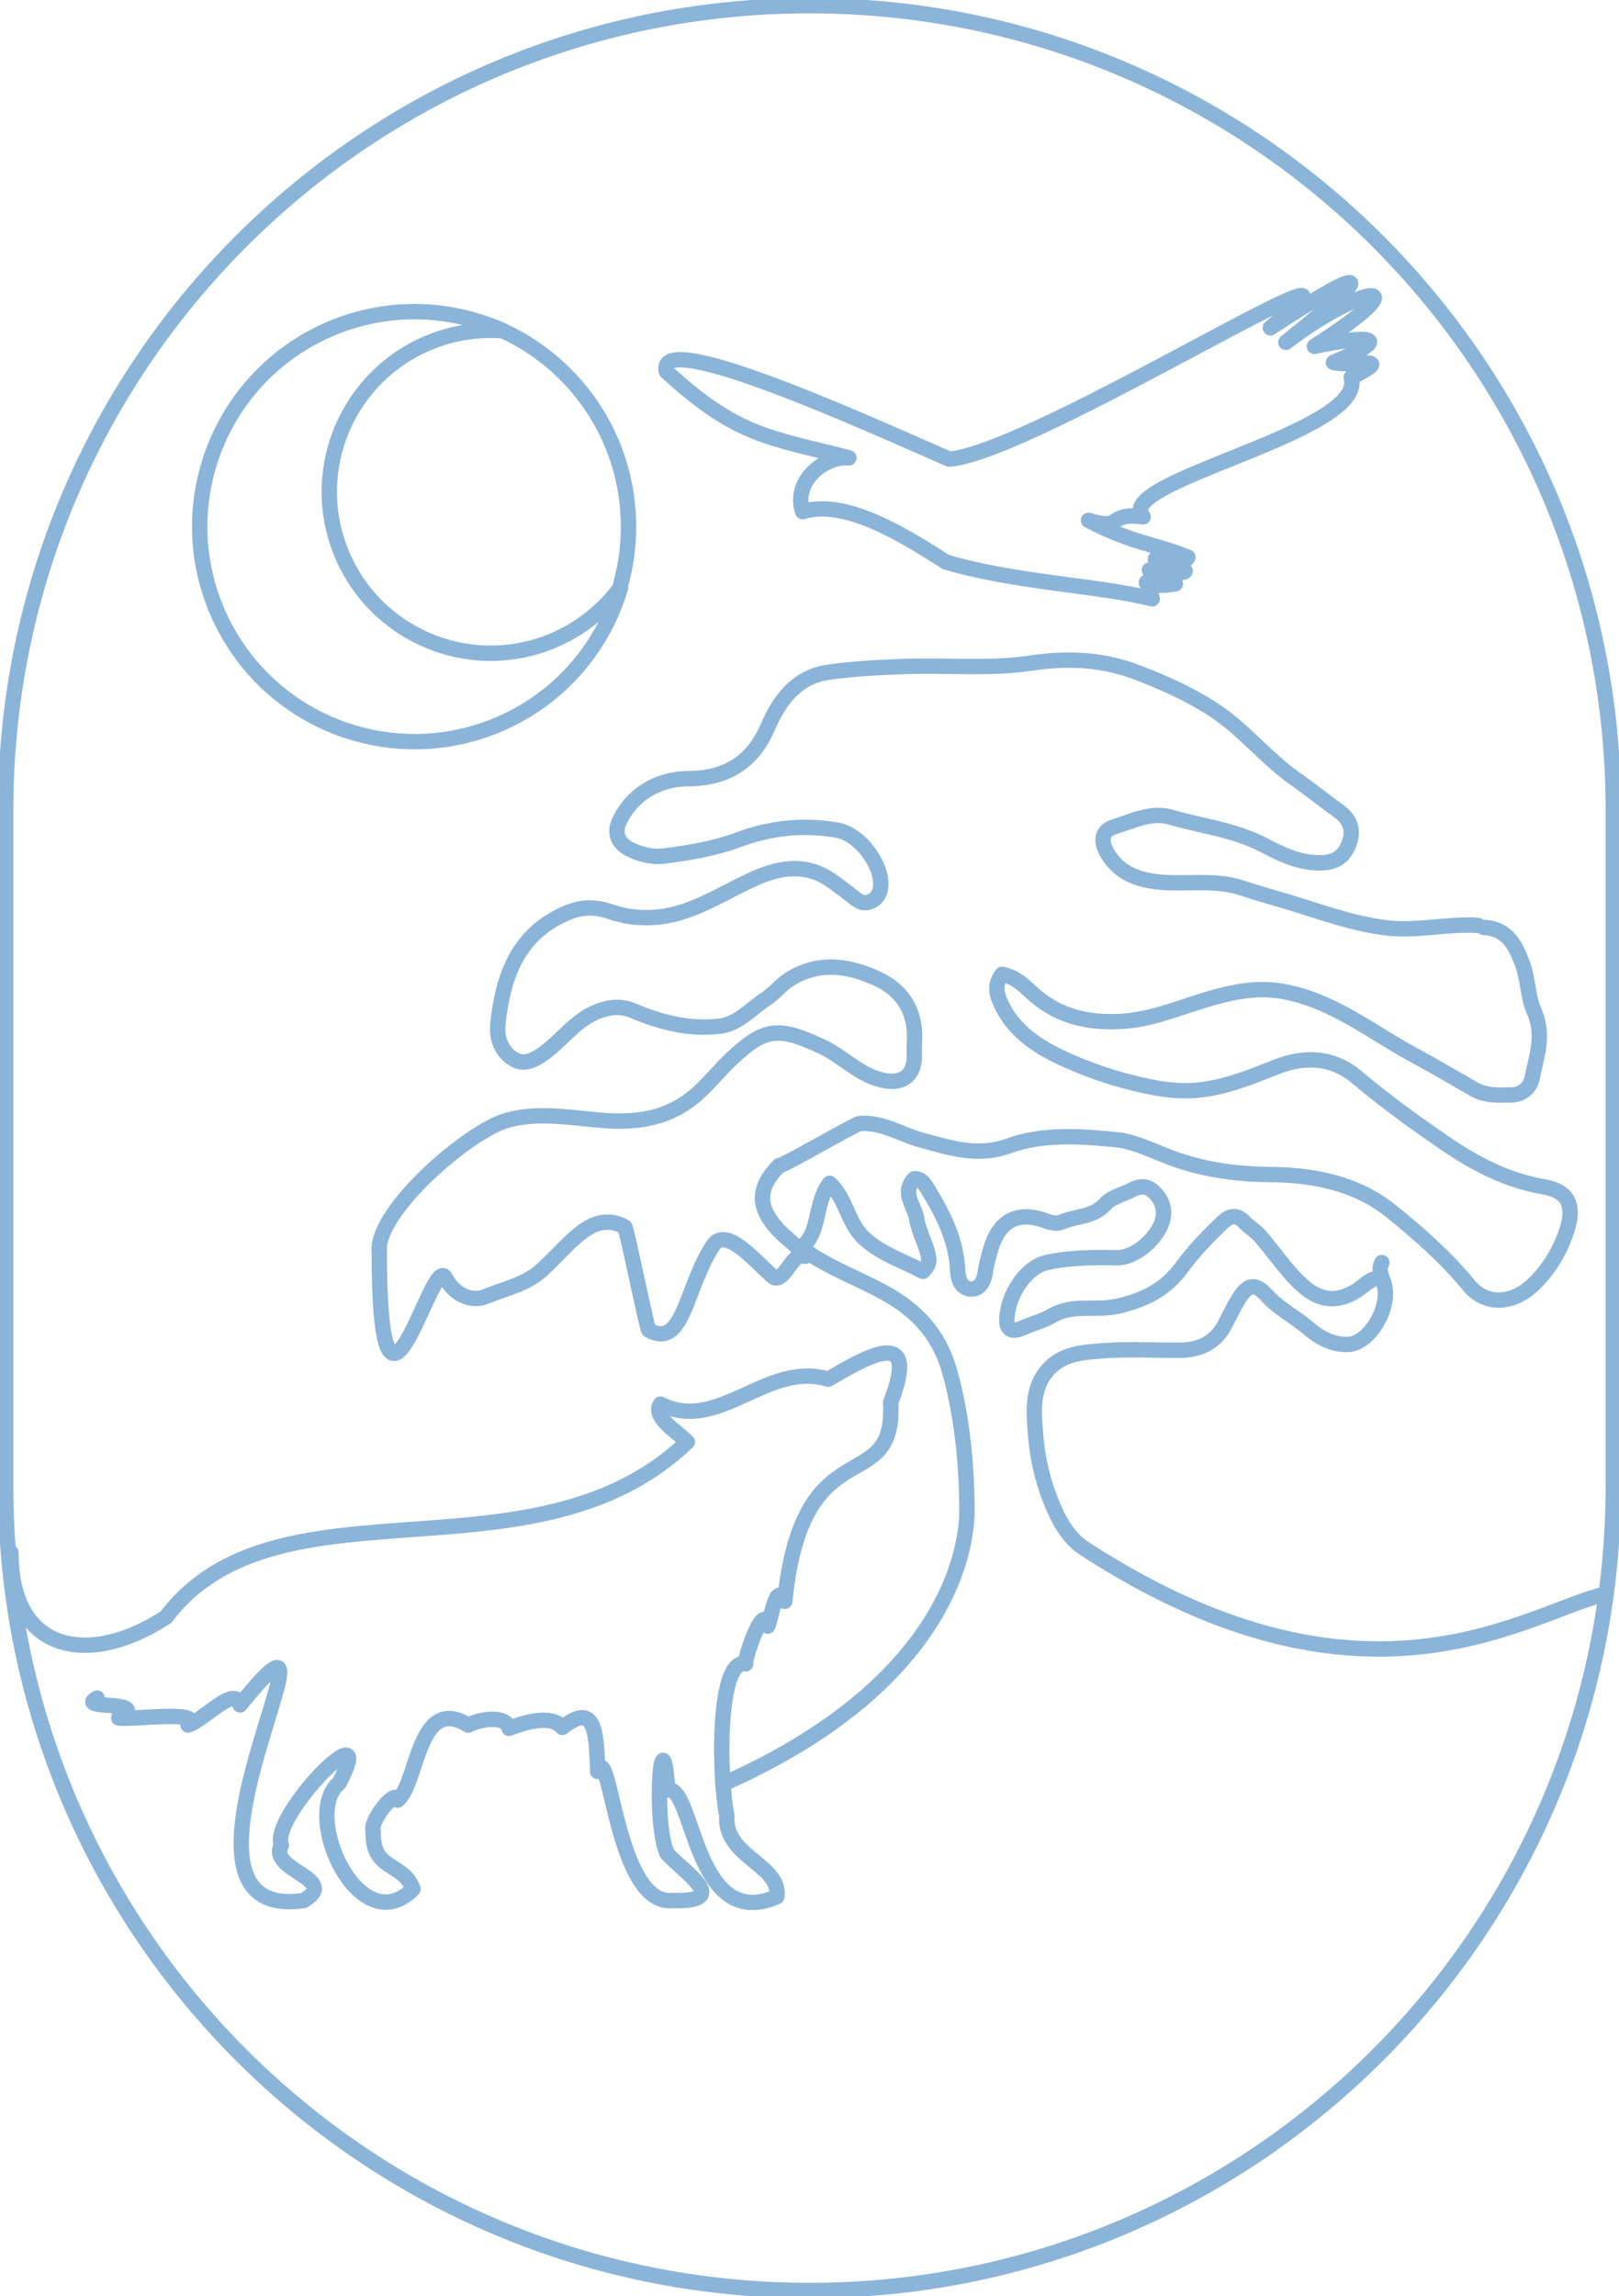
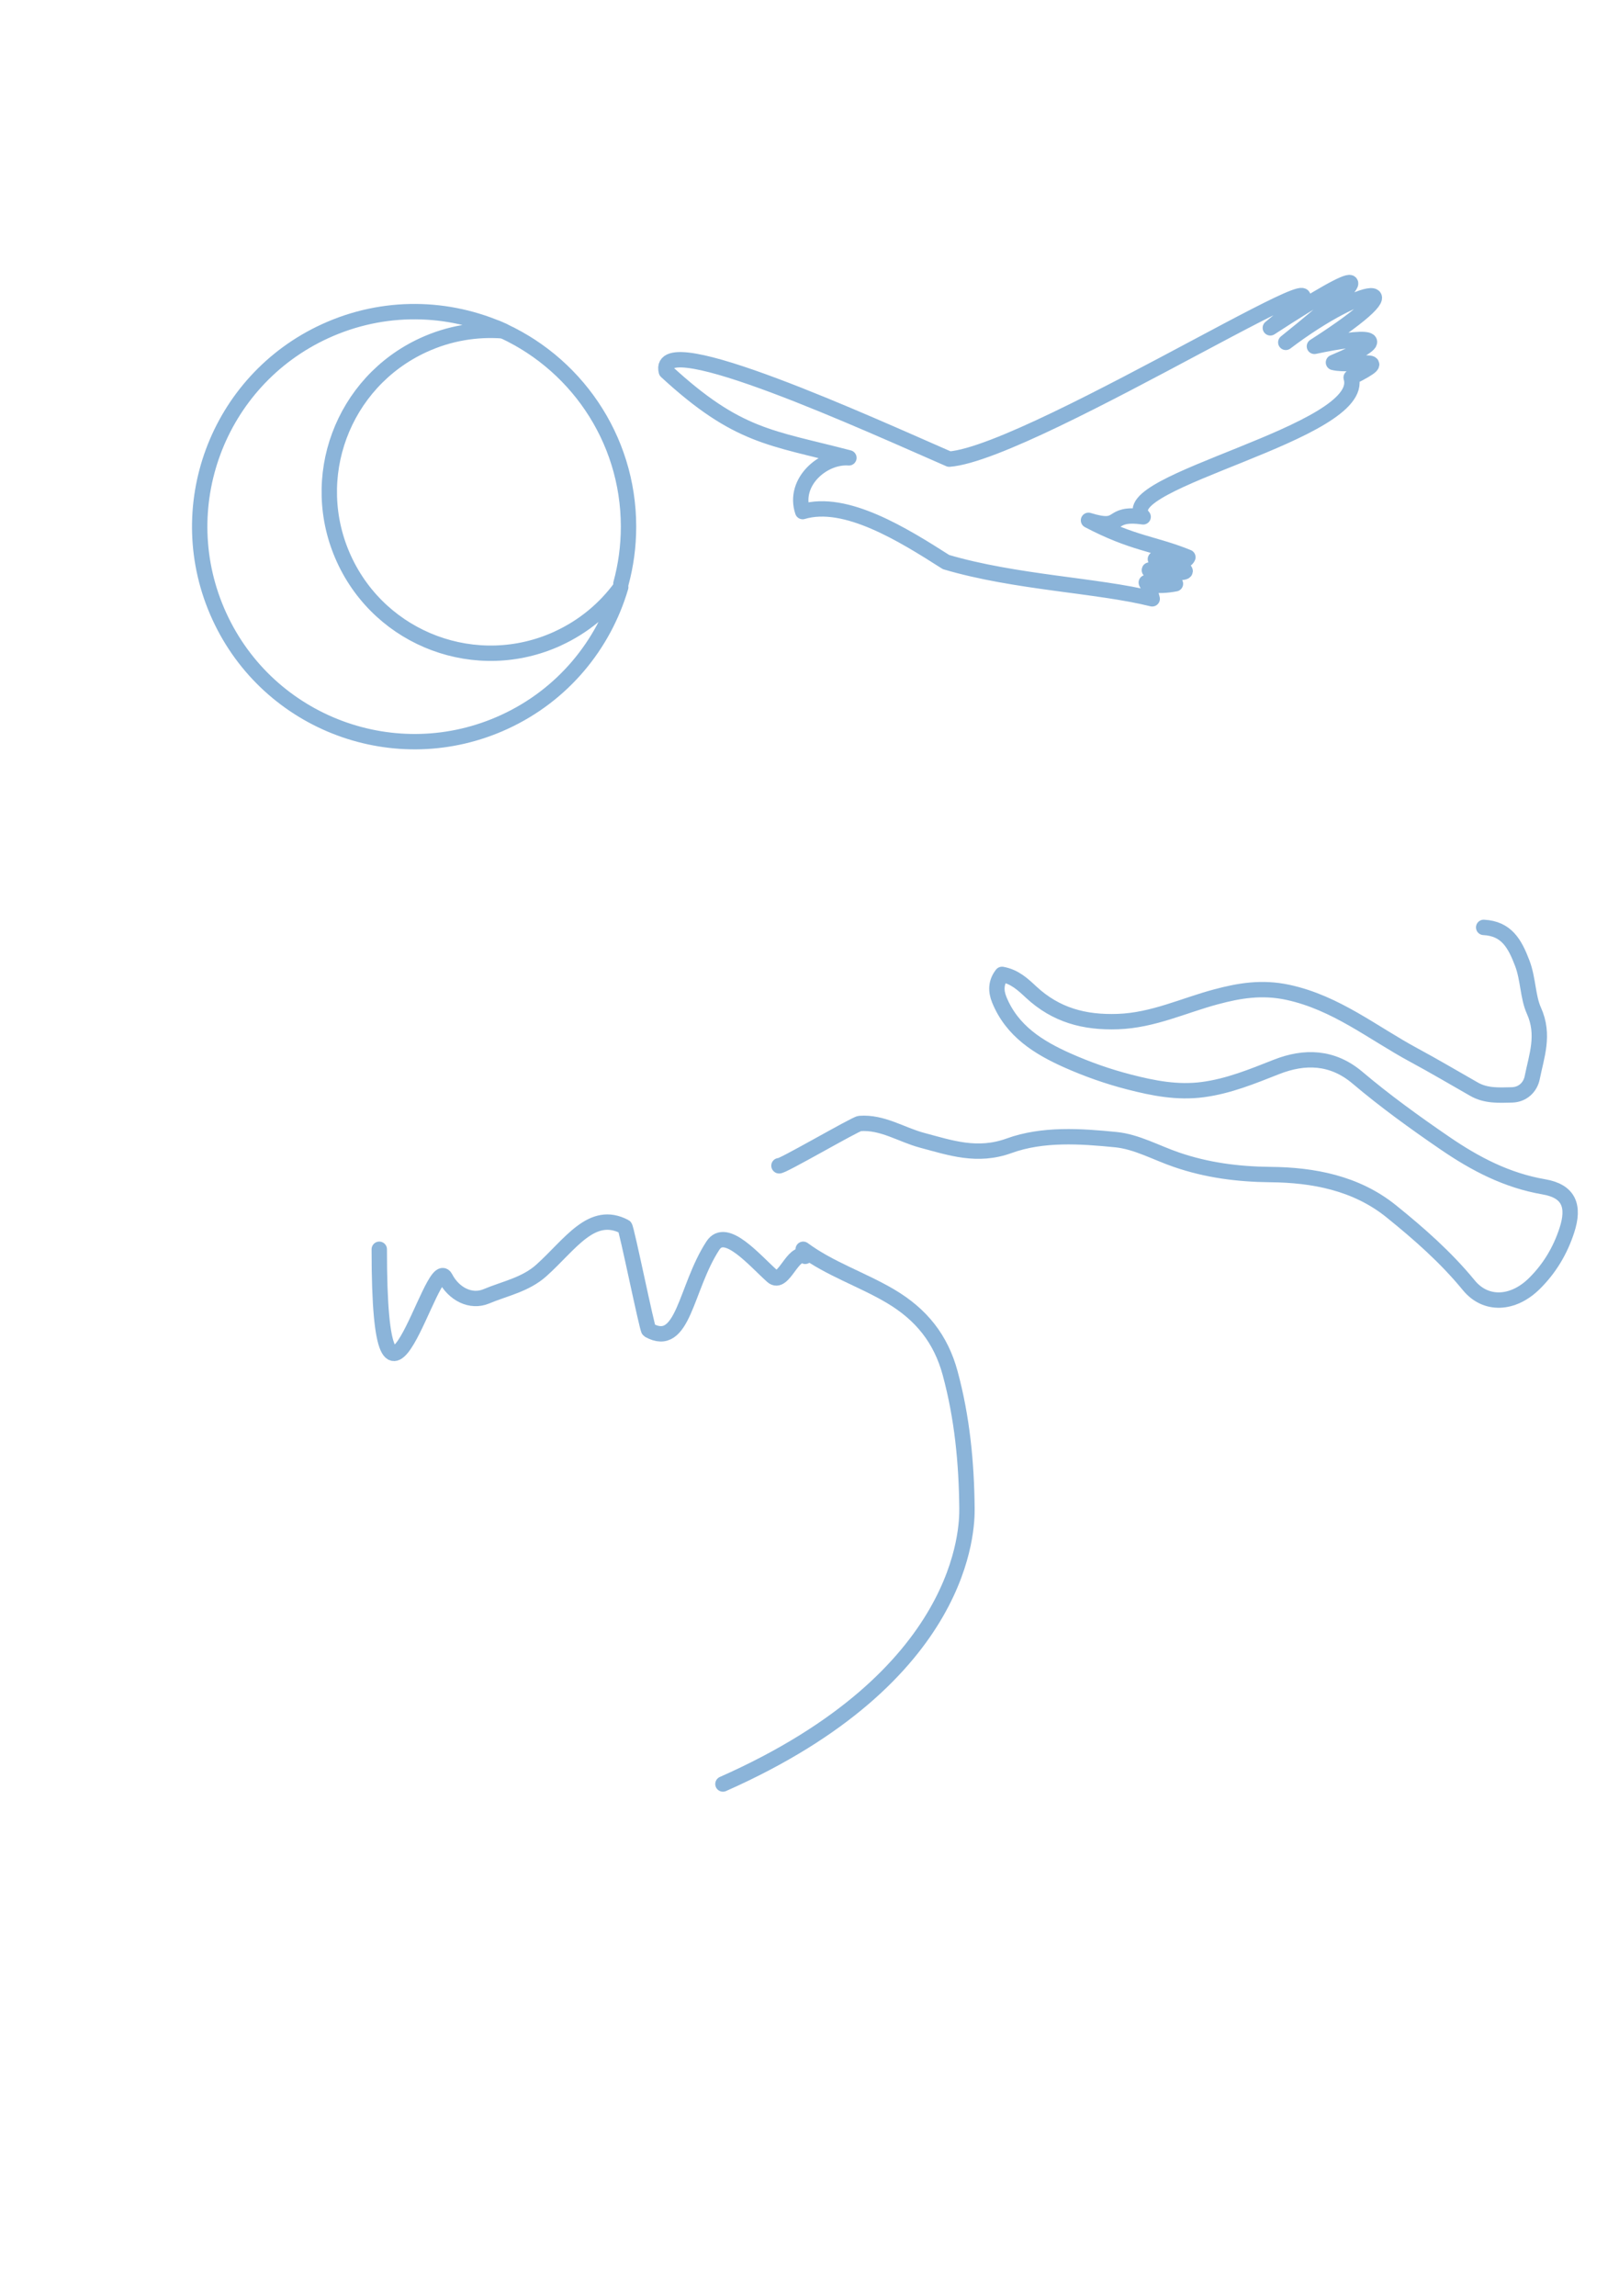
<svg xmlns="http://www.w3.org/2000/svg" width="316" height="448" viewBox="0 0 316 448" fill="none">
  <g clip-path="url(#clip0_317_816)">
    <path d="M74.027 243.739C73.997 288.739 84.287 244.204 86.919 249.291C88.567 252.478 91.909 254.186 94.925 252.922C98.547 251.399 102.546 250.659 105.666 247.864C111.343 242.77 115.498 235.945 121.944 239.361C122.284 239.539 126.298 259.333 126.631 259.517C133.439 263.311 133.735 251.303 139.146 243.021C141.652 239.176 147.263 245.898 150.759 249.01C152.933 250.933 154.766 243.724 157.161 245.114" stroke="#8BB4D9" stroke-width="3" stroke-linecap="round" stroke-linejoin="round" />
-     <path d="M288.471 180.541C282.454 180.164 276.525 181.776 270.434 181.007C263.81 180.179 257.638 177.857 251.354 175.957C248.412 175.062 245.418 174.264 242.55 173.295C237.456 171.58 232.459 172.474 227.418 172.179C223.322 171.942 218.961 170.966 216.337 166.803C214.747 164.289 214.843 162.123 217.505 161.302C221.053 160.2 224.727 158.329 228.49 159.431C234.522 161.191 240.85 161.864 246.579 164.844C249.972 166.611 253.461 168.341 257.571 168.356C260.757 168.363 262.539 167.032 263.448 164.178C264.254 161.649 263.352 159.734 261.26 158.226C258.406 156.163 255.664 153.952 252.781 151.934C247.03 147.904 242.712 142.233 236.71 138.373C231.971 135.326 226.996 133.116 221.866 131.164C215.213 128.635 208.479 128.287 201.249 129.374C193.309 130.565 185.097 129.759 177.002 130.025C171.842 130.195 166.66 130.432 161.559 131.178C155.461 132.073 152.097 136.65 149.828 141.907C146.826 148.88 141.593 151.882 134.319 151.926C128.072 151.963 123.267 155.283 120.968 160.045C119.615 162.847 120.968 164.592 122.631 165.524C124.62 166.64 127.289 167.306 129.521 167.025C134.496 166.404 139.493 165.561 144.247 163.801C150.478 161.487 156.85 160.836 163.378 161.967C167.924 162.759 172.116 168.689 171.909 172.733C171.835 174.123 171.347 175.055 170.349 175.669C169.277 176.327 168.198 176.312 167.022 175.38C165.5 174.182 163.94 172.992 162.358 171.868C157.287 168.252 152.031 169.28 147.263 171.41C142.317 173.62 137.616 176.667 132.426 178.146C128.213 179.351 123.578 179.41 119.238 177.902C116.481 176.94 113.849 176.844 111.129 177.924C101.245 181.857 98.163 190.198 97.172 199.869C96.869 202.834 98.089 205.504 100.536 206.805C102.613 207.914 104.875 206.524 106.723 205.075C110.116 202.42 112.689 198.738 116.998 197.208C119.327 196.379 121.367 196.268 123.659 197.237C129.055 199.514 134.673 200.934 140.565 200.202C144.15 199.758 146.501 196.845 149.369 194.997C151.114 193.873 152.445 192.083 154.204 190.997C159.896 187.47 165.84 188.394 171.428 191.041C176.455 193.429 178.924 197.792 178.466 203.596C178.392 204.579 178.503 205.578 178.443 206.568C178.222 210.214 175.731 211.559 172.182 210.739C167.606 209.689 164.546 206.132 160.48 204.232C152.06 200.283 149.325 200.387 142.775 206.576C140.499 208.728 138.547 211.197 136.196 213.312C130.822 218.148 124.716 219.131 117.745 218.599C111.543 218.133 105.141 216.861 99.02 218.562C91.48 220.662 74.012 235.812 74.005 243.738" stroke="#8BB4D9" stroke-width="3" stroke-linecap="round" stroke-linejoin="round" />
    <path d="M152.038 227.435C152.038 227.974 166.948 219.264 167.806 219.198C172.249 218.865 175.915 221.394 179.966 222.473C185.488 223.945 190.744 225.8 196.961 223.545C203.504 221.172 210.874 221.66 217.822 222.355C221.844 222.754 225.68 224.921 229.613 226.266C235.579 228.314 241.574 229.098 248.005 229.165C256.24 229.239 264.675 230.784 271.543 236.33C276.976 240.714 282.21 245.306 286.689 250.77C289.979 254.785 295.316 254.549 299.493 250.415C302.42 247.517 304.512 244.064 305.821 240.049C307.366 235.317 306.235 232.403 301.341 231.56C294.119 230.318 287.968 227.109 281.988 223.013C276.126 218.998 270.375 214.85 264.956 210.265C260.062 206.117 254.614 206.006 249.151 208.158C244.442 210.007 239.852 211.914 234.773 212.587C229.813 213.245 225.156 212.328 220.402 211.108C216.233 210.036 212.197 208.609 208.309 206.879C202.727 204.387 197.538 201.186 195.039 195.048C194.337 193.326 194.374 191.655 195.579 190.109C198.063 190.553 199.674 192.091 201.271 193.577C206.091 198.043 211.613 199.551 218.207 199.315C225.082 199.071 231.01 196.172 237.375 194.479C241.803 193.296 246.253 192.505 251.384 193.614C260.809 195.655 267.913 201.518 275.956 205.851C279.925 207.988 283.814 210.295 287.739 212.528C290.053 213.844 292.596 213.682 295.094 213.622C297.238 213.571 298.695 212.077 299.057 210.28C299.907 205.999 301.526 201.91 299.389 197.178C298.177 194.487 298.303 191.041 297.12 187.928C295.642 184.039 294.015 181.177 289.587 180.941" stroke="#8BB4D9" stroke-width="3" stroke-linecap="round" stroke-linejoin="round" />
-     <path d="M269.709 246.341C269.059 247.657 269.539 248.774 270.02 250.083C271.72 254.704 267.44 262.135 263.086 262.312C260.136 262.431 257.46 260.967 255.472 259.229C252.818 256.915 249.617 255.392 247.214 252.715C245.004 250.245 243.518 250.578 241.766 253.417C240.813 254.97 239.999 256.612 239.179 258.246C237.338 261.921 234.241 263.399 230.345 263.436C225.318 263.481 220.269 263.155 215.272 263.547C211.694 263.828 207.828 263.983 204.975 266.808C201.271 270.475 201.766 275.296 202.121 279.799C202.461 284.088 203.356 288.377 204.952 292.451C206.423 296.207 208.294 299.934 211.605 302.093C266.797 337.998 298.369 314.337 313.487 310.98" stroke="#8BB4D9" stroke-width="3" stroke-linecap="round" stroke-linejoin="round" />
-     <path d="M268.977 249.314C267.181 249.617 266.043 251.066 264.579 251.946C260.838 254.194 257.504 253.772 254.237 250.829C251.014 247.938 248.7 244.286 245.869 241.077C244.945 240.034 243.777 239.413 242.919 238.481C240.946 236.33 239.378 237.735 238.122 238.962C235.512 241.52 232.925 244.182 230.774 247.132C227.588 251.517 223.596 253.565 218.273 254.822C213.941 255.843 209.366 254.312 205.307 256.715C203.614 257.713 201.633 258.194 199.822 259C197.834 259.887 196.355 259.858 196.525 257.129C196.791 252.759 200 247.206 204.583 246.26C209.003 245.343 213.461 245.299 217.845 245.402C221.896 245.491 226.272 241.143 226.982 237.786C227.388 235.879 226.804 234.045 225.23 232.566C223.744 231.161 222.347 231.413 220.787 232.219C219.079 233.106 216.928 233.564 215.73 234.91C213.343 237.579 209.957 237.21 207.141 238.467C206.401 238.799 205.255 238.622 204.213 238.23C198.595 236.123 194.854 238.126 193.25 244.138C192.903 245.447 192.489 246.777 192.319 248.197C192.141 249.676 191.291 251.828 189.17 251.465C187.543 251.184 187.004 249.558 186.923 247.842C186.656 241.897 184.025 236.795 181.001 231.893C180.499 231.08 179.855 229.889 178.458 229.986C175.849 232.736 178.532 235.243 178.924 237.801C179.294 240.219 180.609 242.408 181.171 244.848C181.504 246.275 181.164 247.007 180.129 248.049C176.374 246.023 172.278 244.818 168.774 241.698C165.448 238.733 165.248 233.919 161.922 230.858C158.736 235.124 160.325 240.788 156 243.687C154.463 242.26 152.696 240.921 151.291 239.272C147.847 235.221 147.935 231.575 152.045 227.457" stroke="#8BB4D9" stroke-width="3" stroke-linecap="round" stroke-linejoin="round" />
    <path d="M156.769 243.738C162.003 247.598 168.213 249.595 173.779 252.878C179.855 256.464 183.648 261.255 185.451 267.91C187.795 276.546 188.652 285.389 188.734 294.299C188.771 297.922 188.593 327.04 141.105 348.069" stroke="#8BB4D9" stroke-width="3" stroke-linecap="round" stroke-linejoin="round" />
-     <path d="M18.961 331.299C14.474 333.673 29.828 331.595 23.168 335.196C26.206 335.566 39.852 333.569 36.71 336.564C39.712 335.706 45.914 328.571 46.853 332.638C71.203 302.558 27.285 375.627 59.301 370.791C66.465 366.525 52.197 364.964 54.925 359.973C52.56 354.48 74.315 332.364 66.221 347.847C58.688 354.021 70.161 379.065 80.614 368.565C78.706 363.219 72.6 365.157 72.837 357.267C72.083 355.293 77.376 348.742 77.605 351.219C81.597 348.025 81.523 330.434 91.384 336.593C93.365 335.484 98.732 334.442 99.353 337.214C102.199 336.113 107.544 334.375 109.776 337.037C116.126 331.987 116.415 337.739 116.658 345.622C119.142 339.196 120.199 372.144 131.414 370.798C142.938 371.139 133.417 365.238 130.209 361.622C127.4 355.552 129.174 333.007 130.349 349.23C135.502 348.269 135.435 377.113 151.617 370.066C152.563 363.855 141.245 362.251 141.874 354.287C140.277 346.509 140.003 323.388 145.533 324.63C145.415 322.922 149.251 312.259 149.85 317.265C150.545 315.816 151.528 308.326 153.169 312.43C156.651 277.87 174.903 292.628 173.838 273.64C179.789 258.334 169.085 264.767 161.656 269.085C149.591 265.477 140.292 279.718 128.9 273.943C127.274 276.539 132.33 279.422 134.141 281.337C104.18 310.026 54.082 286.824 32.416 315.498C17.786 325.11 2.136 322.826 2.136 302.906" stroke="#8BB4D9" stroke-width="3" stroke-linecap="round" stroke-linejoin="round" />
    <path d="M108.889 124.575C93.084 131.829 74.396 124.886 67.145 109.077C59.893 93.269 66.834 74.577 82.639 67.323C87.695 65.001 93.04 64.144 98.215 64.55C87.54 59.722 74.921 59.36 63.441 64.624C42.388 74.281 33.147 99.177 42.809 120.235C52.463 141.293 77.353 150.536 98.407 140.872C109.887 135.607 117.841 125.803 121.153 114.564C118.085 118.756 113.945 122.246 108.889 124.568V124.575Z" stroke="#8BB4D9" stroke-width="3" stroke-linecap="round" stroke-linejoin="round" />
    <path d="M96.958 64.003C112.068 70.377 122.676 85.328 122.676 102.763C122.676 106.608 122.158 110.334 121.19 113.876" stroke="#8BB4D9" stroke-width="3" stroke-linecap="round" stroke-linejoin="round" />
    <path d="M231.846 108.715C225.23 106.016 221.149 106.09 212.456 101.521C219.397 103.672 215.974 99.85 223.123 100.84C216.721 93.964 266.981 84.396 263.721 73.66C272.851 69.083 264.025 71.656 260.269 70.717C273.073 65.319 266.301 65.504 256.551 67.575C278.085 53.785 266.102 55.315 250.962 66.798C269.517 51.929 266.952 51.581 247.946 63.966C276.333 40.948 201.996 88.337 185.274 89.579C170.216 83.028 127.784 63.589 130.053 72.469C144.04 85.343 150.441 85.328 165.692 89.328C160.687 88.936 154.729 94.031 156.666 99.813C165.041 97.321 176.218 104.286 184.646 109.662C198.233 113.677 214.141 114.165 224.89 116.834C223.537 110.956 221.903 115.318 229.428 113.898C224.941 110.919 220.905 110.786 228.889 111.695C235.076 111.909 227.78 109.906 225.511 109.092C227.514 108.345 231.121 110.394 231.853 108.715H231.846Z" stroke="#8BB4D9" stroke-width="3" stroke-linecap="round" stroke-linejoin="round" />
-     <path d="M158.004 1.109H157.996C71.35 1.109 1.109 71.367 1.109 158.034V289.966C1.109 376.633 71.35 446.891 157.996 446.891H158.004C244.65 446.891 314.891 376.633 314.891 289.966V158.034C314.891 71.367 244.65 1.109 158.004 1.109Z" stroke="#8BB4D9" stroke-width="3" stroke-linecap="round" stroke-linejoin="round" />
  </g>
  <defs>
    <clipPath id="clip0_317_816">
      <rect width="316" height="448" fill="white" />
    </clipPath>
  </defs>
</svg>